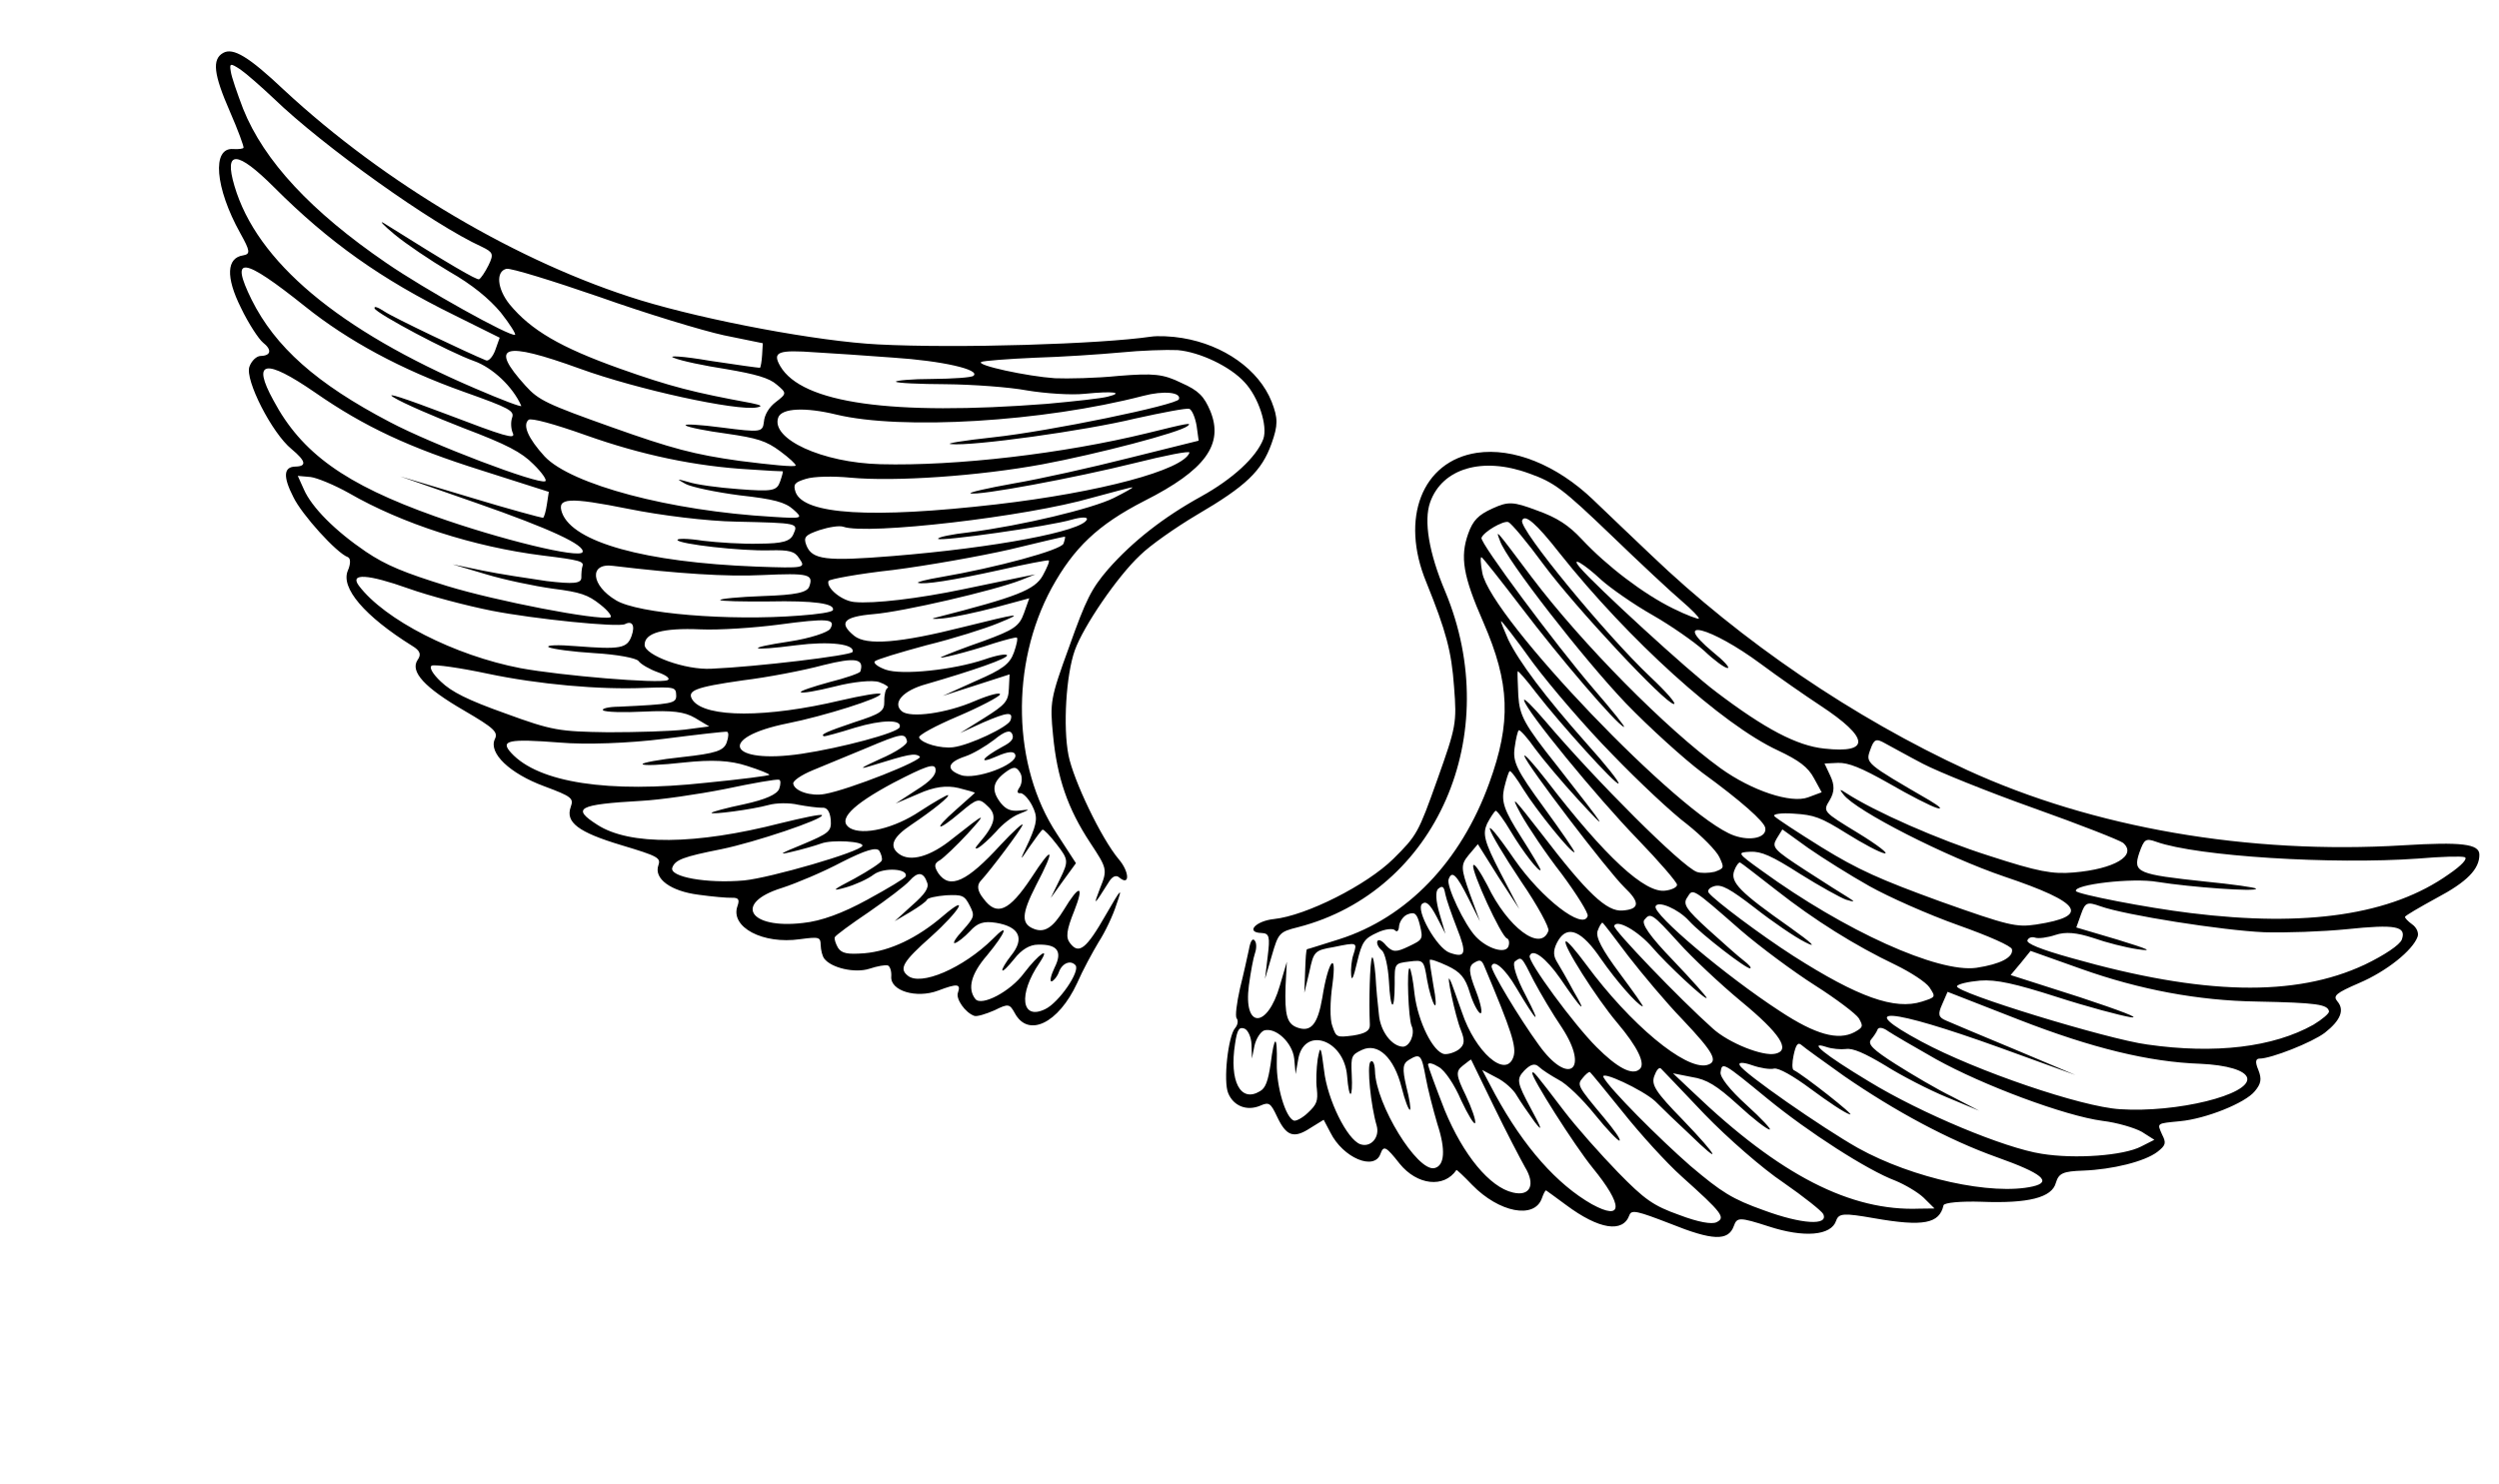
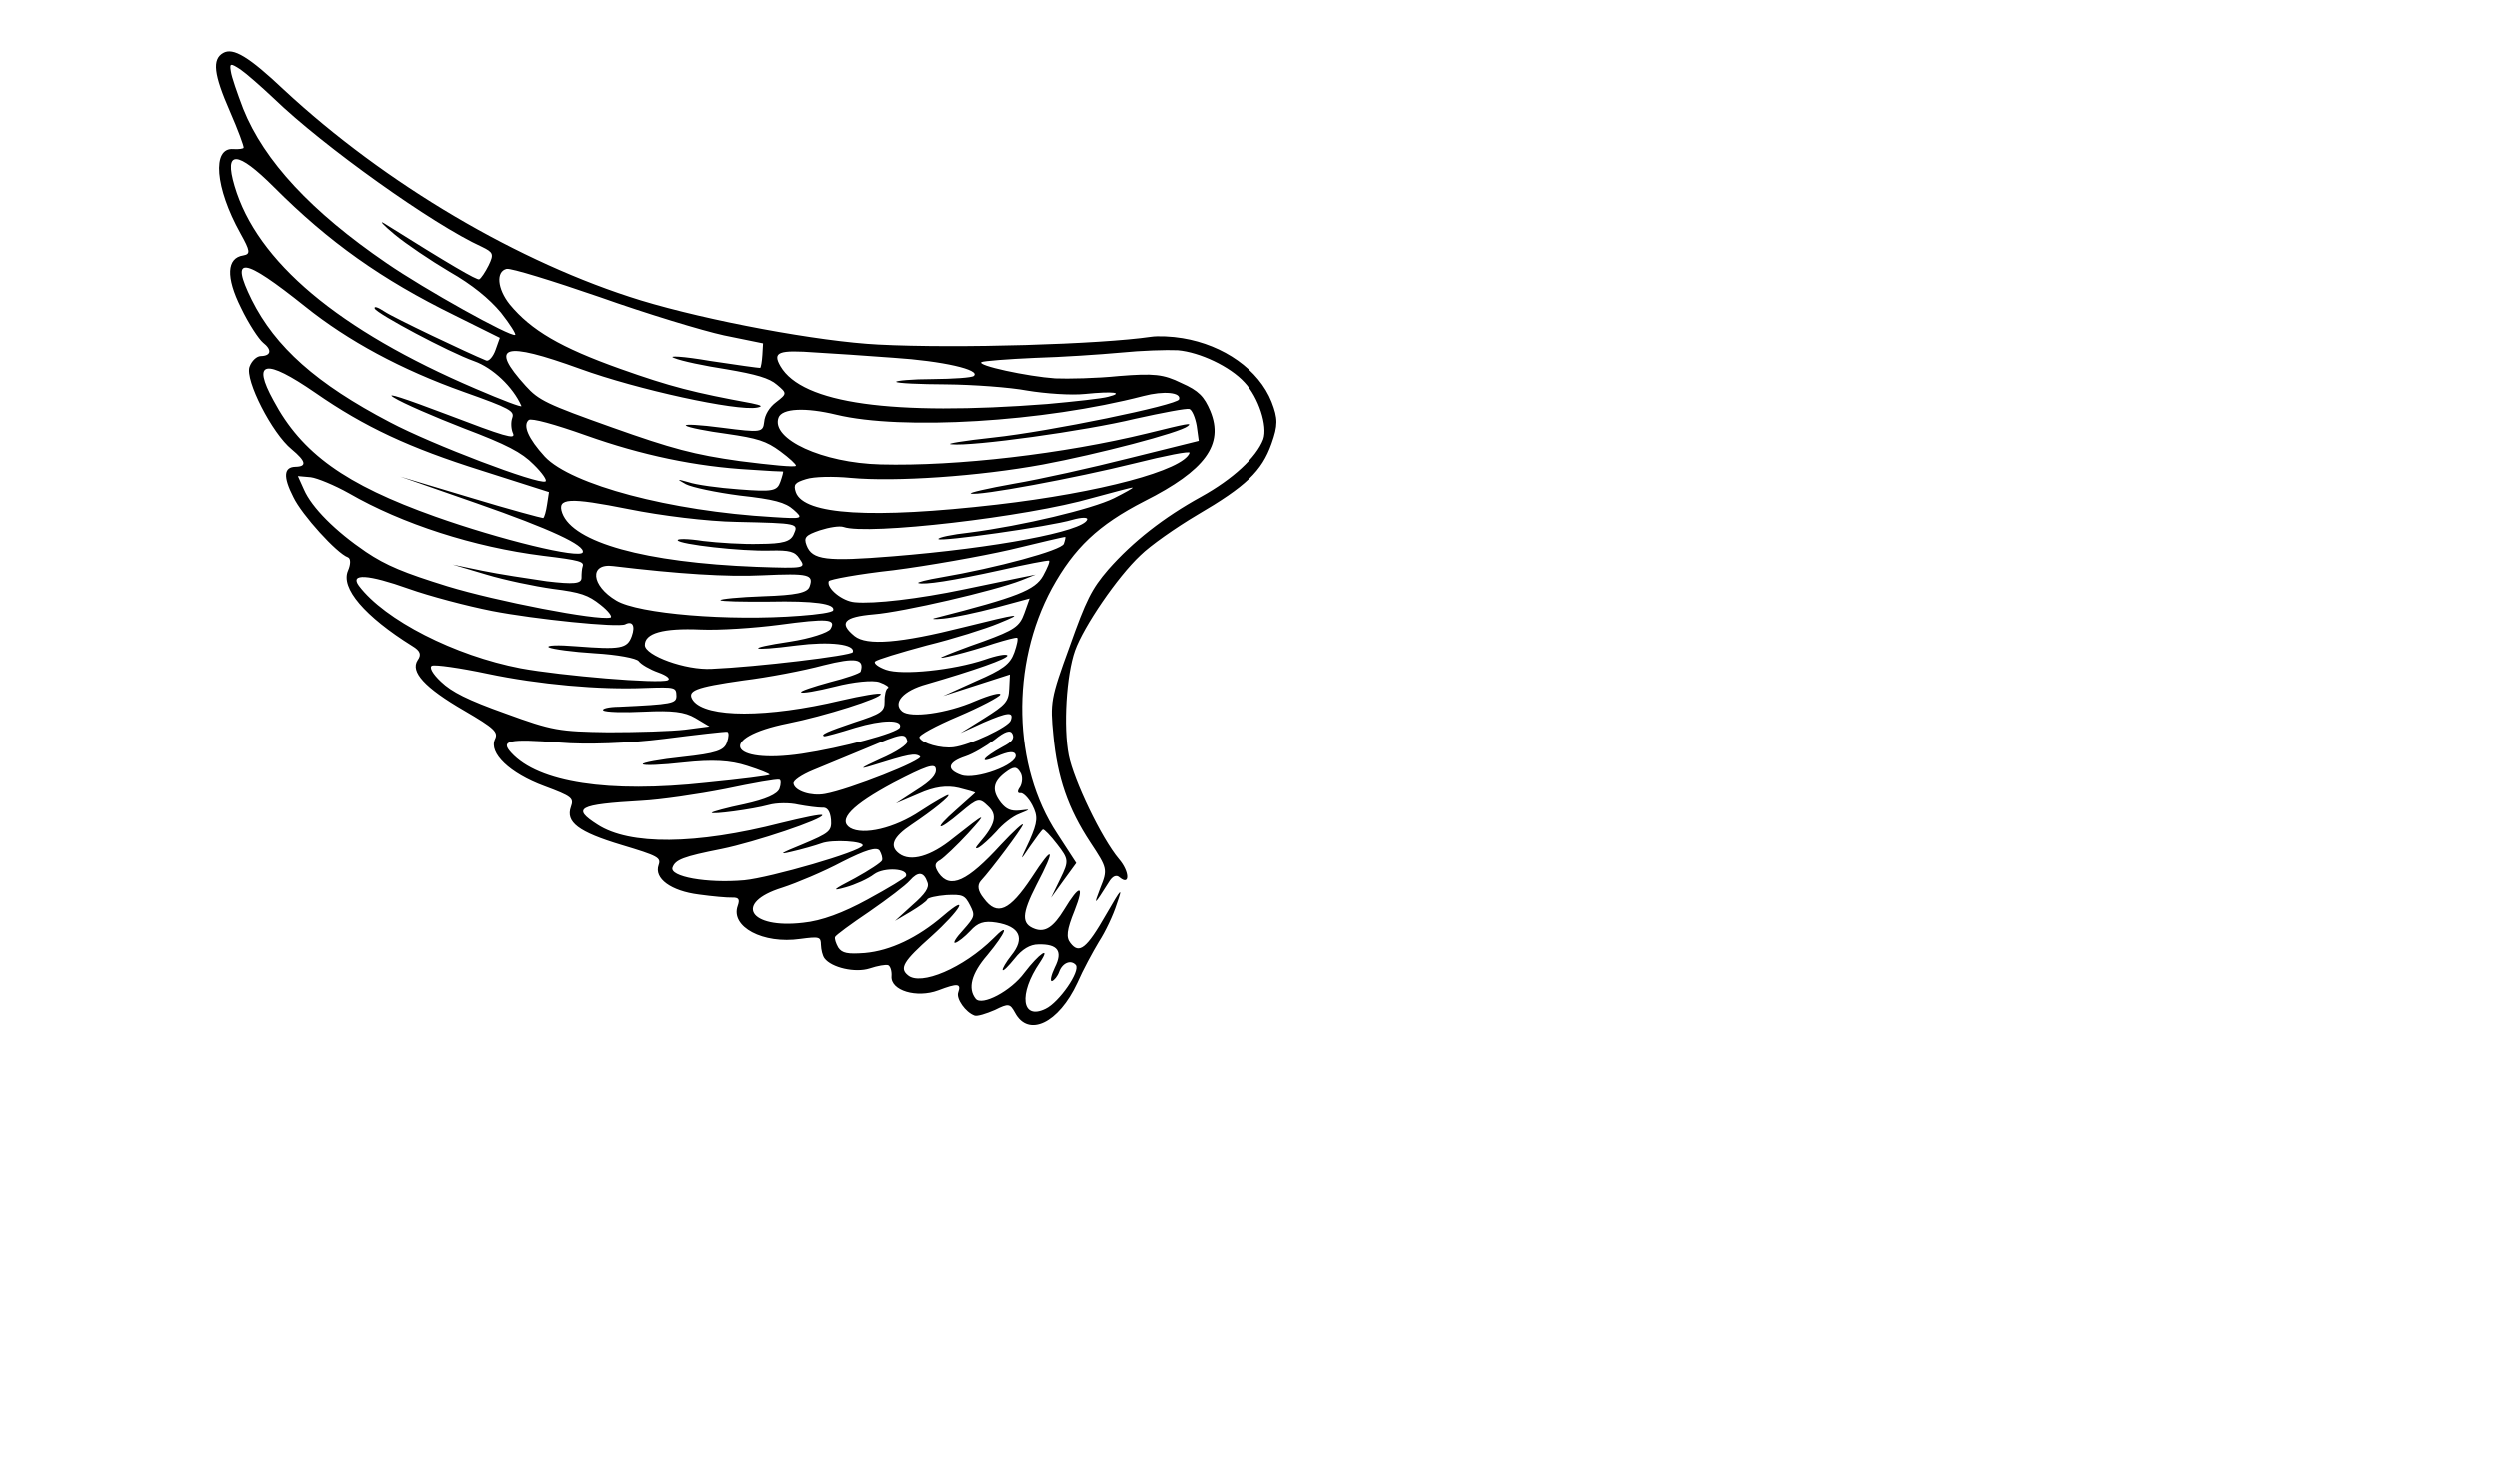
<svg xmlns="http://www.w3.org/2000/svg" width="490" height="291" viewBox="0 0 490 291" fill="none">
  <path d="M231.855 66.302C229.76 65.942 226.999 65.828 225.671 66.031C215.683 67.494 187.745 68.359 172.188 67.552C160.513 66.968 138.773 62.9 125.61 58.894C101.831 51.594 75.478 36.049 55.658 17.62C48.79 11.126 45.689 9.252 43.738 10.39C41.555 11.639 41.873 14.549 45.07 21.858C46.668 25.513 47.843 28.728 47.752 28.985C47.691 29.156 46.767 29.309 45.732 29.231C41.508 28.886 42.159 36.833 47.11 45.73C49.057 49.219 49.132 49.825 47.687 50.083C44.425 50.562 44.236 54.352 47.229 60.335C48.722 63.471 50.736 66.501 51.557 67.179C53.372 68.596 53.148 69.77 51.103 69.814C50.326 69.827 49.33 70.727 48.903 71.925C47.99 74.494 53.342 84.981 57.167 88.077C60 90.435 60.21 91.474 57.878 91.513C55.631 91.581 55.451 93.446 57.503 97.455C59.163 100.939 66.039 108.496 68.183 109.258C68.784 109.472 68.761 110.621 68.219 111.875C66.713 115.294 71.498 120.853 80.827 126.678C82.42 127.631 82.636 128.383 81.866 129.459C80.383 131.729 83.229 134.863 91 139.362C96.92 142.818 97.712 143.582 97.022 144.976C95.76 147.71 99.943 151.705 106.687 154.2C112.146 156.238 112.514 156.562 111.905 158.274C110.839 161.27 113.334 163.219 121.891 165.78C128.96 167.908 129.615 168.238 129.098 169.693C128.154 172.347 131.531 174.802 136.987 175.489C139.657 175.86 142.559 176.12 143.539 176.083C144.806 176.051 145.057 176.43 144.601 177.714C143.139 181.824 149.549 185.261 156.881 184.204C160.633 183.706 160.89 183.797 160.917 185.35C160.956 186.328 161.221 187.483 161.614 188.009C162.989 189.848 167.631 190.92 170.47 190.001C172.005 189.487 173.652 189.204 174.08 189.357C174.509 189.509 174.836 190.493 174.758 191.526C174.531 194.339 179.682 195.882 183.915 194.301C187.714 192.855 188.461 192.928 187.822 194.726C187.395 195.925 189.243 198.607 191.044 199.248C191.559 199.431 193.296 198.891 195.009 198.15C197.712 196.797 197.969 196.888 198.971 198.691C201.582 203.574 207.508 200.763 211.203 192.819C212.288 190.312 214.228 186.758 215.418 184.77C216.694 182.813 218.255 179.51 218.931 177.34C220.149 173.915 219.886 174.111 216.847 179.395C213.003 186.129 211.542 187.249 209.83 185.001C208.958 183.919 209.072 182.513 210.644 178.636C212.673 173.475 211.638 173.396 208.575 178.479C206.494 181.885 204.861 182.944 202.889 182.243C200.144 181.267 200.269 179.286 203.142 173.653C207.028 166.259 206.524 165.501 202.221 172.168C197.862 178.719 195.452 179.791 192.844 176.259C191.635 174.768 191.541 173.674 192.219 172.854C194.425 170.456 200.159 162.755 200.494 161.813C200.707 161.214 198.714 163.013 196.216 165.692C189.569 172.973 186.229 174.485 183.989 171.277C183.123 169.909 183.134 169.334 184.327 168.697C185.085 168.195 187.547 165.889 189.753 163.49C193.724 159.116 193.375 159.281 186.798 164.465C182.44 168.026 178.475 169.123 176.262 167.468C174.276 165.99 175.001 164.223 178.675 161.769C182.992 158.868 186.384 156.12 185.87 155.937C185.698 155.876 183.167 157.29 180.397 159.102C175.322 162.505 169.221 163.903 166.66 162.414C164.128 160.838 167.006 157.908 175.122 153.561C181.519 150.242 183.287 149.618 183.436 150.828C183.616 151.953 182.498 153.195 179.642 154.976L175.619 157.595L180.06 155.703C183.167 154.301 185.591 154.005 187.912 154.542C189.688 154.98 191.176 155.413 191.146 155.499C191.116 155.584 189.447 157.016 187.455 158.815C182.828 162.86 183.625 163.336 188.337 159.322C191.644 156.544 191.962 156.464 193.685 158.138C195.58 159.873 195.112 161.732 191.991 165.347C191.166 166.308 191.044 166.65 191.858 166.264C192.469 165.903 194.022 164.526 195.286 163.144C196.465 161.731 198.482 160.133 199.816 159.643C202.079 158.712 202.079 158.712 199.858 158.983C198.156 159.149 197.243 158.728 196.231 157.5C194.378 155.105 194.583 153.442 196.979 151.594C198.703 150.278 199.278 150.29 200.003 151.512C200.506 152.27 200.423 153.59 199.947 154.386C199.385 155.15 199.405 155.639 200.011 155.565C200.531 155.461 201.604 156.518 202.353 157.942C203.49 160.179 203.413 161.212 201.815 164.887C199.834 169.101 199.834 169.101 201.879 166.067C203.063 164.367 204.187 162.837 204.419 162.727C204.652 162.617 205.921 163.936 207.241 165.659C209.487 168.58 209.567 168.898 207.829 172.427L206.03 176.127L208.515 172.671L210.97 169.3L207.225 163.532C198.501 150.303 198.054 130.373 206.204 115.334C210.56 107.431 215.253 102.928 224.354 98.257C236.36 92.207 239.999 87.136 237.305 80.585C236.094 77.743 235.051 76.6 231.626 75.093C228.091 73.353 226.223 73.171 219.362 73.721C214.949 74.177 209.305 74.291 206.831 74.183C201.456 73.814 191.222 71.621 192.415 70.984C192.88 70.764 197.55 70.399 202.851 70.163C208.121 70.012 215.644 69.505 219.739 69.129C223.748 68.723 228.731 68.566 230.916 68.668C235.227 69.044 241.189 71.839 244.035 74.974C246.771 77.875 248.618 83.547 247.704 86.116C246.34 89.681 241.738 93.927 235.482 97.392C228.149 101.439 222.128 106.145 217.272 111.651C213.973 115.493 212.924 117.627 209.666 126.788C205.926 137.031 205.854 137.777 206.478 144.171C207.265 152.552 209.364 158.603 213.754 165.275C217.081 170.317 217.192 170.549 215.68 174.255C214.316 177.82 214.462 177.679 217.343 173.11C218.088 171.832 218.871 171.532 219.521 172.149C221.618 173.859 221.416 170.894 219.361 168.524C215.901 164.4 210.48 153.02 209.51 148.142C208.41 142.543 209.04 132.351 210.745 127.557C212.42 122.848 219.086 113.068 223.572 108.877C225.509 106.962 230.528 103.442 234.693 100.969C244.33 95.331 247.41 92.376 249.328 86.983C250.607 83.387 250.605 82.036 249.344 78.79C246.846 72.501 239.975 67.646 231.855 66.302ZM231.161 78.303C230.765 79.416 205.737 84.595 194.689 85.777C188.862 86.405 185.166 87.019 186.488 87.104C190.683 87.535 212.734 84.48 222.567 82.094C227.915 80.91 232.682 80.001 233.197 80.184C233.711 80.367 234.345 81.846 234.629 83.491L235.033 86.431L221.467 89.804C214.033 91.692 203.856 93.956 198.716 94.828C193.661 95.731 189.873 96.602 190.302 96.754C191.76 97.273 210.798 93.725 222.455 90.83C228.5 89.316 233.384 88.352 233.231 88.78C232.013 92.205 215.578 96.582 195.326 98.927C170.948 101.733 157.607 100.943 155.995 96.512C155.478 94.978 155.802 94.611 157.974 93.936C159.509 93.422 163.396 93.358 166.758 93.685C175.55 94.498 191.893 93.366 204.402 91.064C215.062 89.069 231.351 84.832 232.873 83.541C233.808 82.813 232.768 83.021 224.929 84.959C208.53 88.964 187.555 91.438 172.624 91.046C161.231 90.755 151.102 86.092 152.594 81.897C153.264 80.013 157.959 79.851 163.919 81.295C176.725 84.403 204.564 82.731 224.15 77.642C228.201 76.575 231.648 76.933 231.161 78.303ZM53.697 19.333C63.331 28.643 84.823 44.002 94.467 48.396C96.691 49.477 96.857 49.825 95.778 52.045C95.119 53.354 94.289 54.602 93.94 54.767C93.561 55.018 88.039 51.8 75.328 43.807C74.218 43.123 75.12 44.119 77.358 45.976C79.596 47.833 84.426 51.094 88.097 53.267C92.595 55.832 95.882 58.544 98.189 61.293C99.986 63.572 101.214 65.552 100.982 65.662C100.052 66.103 83.28 56.762 75.752 51.577C61.066 41.532 51.76 31.568 47.67 21.337C46.52 18.324 45.375 15.023 45.251 14.014C44.966 12.37 45.168 12.346 47.13 13.622C48.294 14.422 51.237 17.012 53.697 19.333ZM217.239 77.788C216.052 78.137 210.629 78.716 205.237 79.209C174.938 81.549 157.254 79.118 152.992 71.815C151.377 69.022 152.508 68.557 160.039 69.114C162.886 69.258 169.67 69.742 175.131 70.141C184.762 70.77 192.356 72.507 190.865 73.712C190.455 74.049 186.795 74.29 182.822 74.323C178.763 74.326 175.562 74.635 175.673 74.867C175.869 75.13 180.24 75.334 185.45 75.355C190.746 75.406 197.903 75.926 201.345 76.571C204.902 77.162 209.99 77.524 212.702 77.235C218.412 76.662 220.421 76.991 217.239 77.788ZM149.013 72.136C148.811 72.161 144.39 71.553 139.167 70.756C133.888 69.843 130.754 69.692 132.126 70.18C133.553 70.785 138.14 71.741 142.445 72.404C148.183 73.384 150.817 74.128 152.289 75.423C154.3 77.102 154.269 77.188 152.136 78.84C150.821 79.82 149.9 81.324 149.786 82.73C149.545 84.766 149.227 84.846 141.561 83.855C137.225 83.278 134.005 83.097 134.459 83.451C134.912 83.805 138.611 84.542 142.487 85.053C148.458 85.923 150.203 86.447 152.956 88.487C154.715 89.788 156.101 91.052 156.01 91.309C155.888 91.651 150.947 91.148 145.032 90.394C136.104 89.148 131.694 87.965 120.03 83.817C107.166 79.242 105.597 78.491 103.033 75.65C95.819 67.683 98.627 66.85 113.691 72.304C124.895 76.385 144.444 80.638 148.373 79.913C149.615 79.68 149.303 79.472 147.324 79.058C136.081 76.988 131.469 75.83 121.607 72.322C109.857 68.143 104.109 64.749 99.918 59.69C97.445 56.592 97.194 53.224 99.305 52.721C100.143 52.537 108.327 55.062 117.534 58.24C126.71 61.503 137.699 64.833 141.912 65.753L149.568 67.318L149.437 69.587C149.354 70.907 149.16 71.995 149.013 72.136ZM53.705 36.695C64.462 47.465 74.797 54.806 89.111 61.826L97.977 66.233L97.125 68.63C96.668 69.914 95.843 70.875 95.329 70.692C91.702 69.209 77.156 62.299 75.366 61.084C74.116 60.254 73.258 59.949 73.449 60.499C73.947 61.544 87.906 69.016 92.966 70.816C96.568 72.097 100.554 75.829 102.208 79.6C102.374 79.948 98.374 78.429 93.264 76.226C66.343 64.722 50.34 51.316 45.966 36.451C43.859 29.336 46.504 29.505 53.705 36.695ZM218.378 97.674C214.048 99.799 200.427 103.056 190.096 104.396C186.576 104.784 183.859 105.361 183.94 105.679C184.216 106.26 205.778 103.223 210.207 101.905C212.031 101.396 213.298 101.365 213.115 101.878C212.293 104.19 195.103 107.431 175.008 109.06C161.977 110.116 159.191 109.8 158.096 106.903C157.493 105.338 157.933 104.916 160.686 103.967C162.54 103.372 164.59 103.04 165.362 103.315C169.993 104.962 201.323 101.349 214.148 97.617C218.315 96.495 221.845 95.532 222.017 95.593C222.304 95.599 220.617 96.542 218.378 97.674ZM208.533 106.614C208.076 107.898 195.257 111.344 184.456 113.192C181.683 113.653 179.658 114.186 180.001 114.308C181.116 114.705 186.63 113.869 196.17 111.765C201.114 110.63 205.361 109.826 205.619 109.917C205.876 110.009 205.303 111.348 204.467 112.883C202.887 115.697 199.406 117.063 183.466 121.134C182.31 121.398 183.057 121.471 184.96 121.28C186.864 121.089 191.46 120.12 195.192 119.132L201.819 117.342L200.783 120.253C199.87 122.821 198.849 123.519 192.847 125.725C188.993 127.054 185.396 128.475 184.699 128.806C183.188 129.522 189.754 127.903 194.911 126.169C197.083 125.495 199.109 124.962 199.366 125.053C199.623 125.145 199.338 126.49 198.82 127.945C197.998 130.257 196.568 131.291 191.313 133.569L184.866 136.484L191.413 134.376L197.959 132.268L197.817 135.111C197.712 137.581 197.095 138.23 192.986 140.819L188.265 143.769L192.767 141.705C197.557 139.648 198.768 139.5 198.129 141.298C197.672 142.582 190.119 146.164 186.887 146.558C184.463 146.853 180.77 145.829 180.217 144.668C179.996 144.203 183.457 142.348 187.782 140.511C192.223 138.619 195.916 136.653 196.069 136.225C196.251 135.712 194.024 136.27 191.18 137.476C185.577 139.92 178.477 140.867 176.834 139.511C174.909 137.861 177.028 135.433 181.63 134.176C190.893 131.491 197.733 129.102 197.456 128.521C197.29 128.173 195.326 128.535 193.007 129.35C186.865 131.409 176.827 132.468 173.654 131.339C172.196 130.821 171.203 130.082 171.527 129.715C171.85 129.348 176.396 127.975 181.634 126.558C186.927 125.258 193.241 123.261 195.737 122.219C201.046 120.057 199.92 120.235 188.9 122.97C176.374 126.135 169.917 126.635 167.507 124.717C164.362 122.152 165.364 120.965 171.246 120.453C177.012 119.996 195.027 115.794 200.19 113.773L203.004 112.652L199.883 113.278C198.206 113.646 193.206 114.665 188.929 115.555C180.056 117.414 171.285 118.441 167.55 118.078C165.107 117.884 161.962 115.318 162.449 113.949C162.571 113.606 168.262 112.544 175.099 111.793C181.88 110.926 192.192 109.096 197.975 107.777C203.788 106.373 208.646 105.208 208.818 105.269C208.904 105.299 208.776 105.929 208.533 106.614ZM59.784 60.075C68.202 66.83 78.656 72.477 90.92 76.839C100.011 80.072 100.894 80.579 100.406 81.949C100.102 82.805 100.19 84.187 100.577 84.999C101.1 86.246 98.84 85.539 87.611 81.256C79.353 78.126 75.291 76.778 77.197 77.938C78.932 79.037 85.126 81.722 90.983 83.998C99.326 87.159 102.262 88.685 104.605 91.061C106.328 92.735 107.335 94.25 106.9 94.385C105.506 95.046 84.732 87.176 76.441 82.78C62.023 75.241 53.959 68.033 49.332 58.769C45.012 49.999 47.596 50.339 59.784 60.075ZM152.955 94.466C152.315 96.264 151.477 96.448 144.895 95.939C140.842 95.655 136.335 95.017 134.963 94.529C132.586 93.876 132.586 93.876 134.437 94.92C135.663 95.549 140.335 96.536 145.044 97.15C151.737 97.89 153.942 98.482 155.554 99.923C157.535 101.689 157.419 101.744 151.468 101.363C131.398 100.205 111.983 95.035 106.793 89.525C103.524 85.951 102.423 83.341 103.652 82.332C104.177 81.94 108.587 83.123 114.934 85.38C125.74 89.223 136.432 91.483 147.043 92.074C150.435 92.316 153.281 92.46 153.483 92.436C153.569 92.466 153.35 93.353 152.955 94.466ZM155.576 104.753C154.972 106.178 153.467 106.607 148.919 106.629C145.693 106.735 140.69 106.403 137.819 106.057C134.892 105.594 132.676 105.578 132.841 105.926C133.143 106.708 145.205 108.105 150.966 107.936C154.767 107.841 155.827 108.121 156.692 109.49C158.037 111.415 157.921 111.47 148.284 111.129C126.367 110.278 112.31 106.339 110.205 100.576C109.141 97.593 111.504 97.469 123.231 99.808C129.539 101.086 138.699 102.223 144.368 102.31C156.539 102.588 156.539 102.588 155.576 104.753ZM61.787 76.99C71.472 83.713 80.258 87.803 94.42 92.261L107.608 96.469L107.245 98.848C107.046 100.223 106.705 101.452 106.473 101.563C106.271 101.587 99.828 99.874 92.245 97.563L78.451 93.429L93.489 98.681C108.014 103.75 114.717 106.906 114.23 108.275C113.742 109.645 97.929 105.757 85.322 101.273C67.655 94.99 59.109 88.864 53.611 78.518C49.33 70.727 51.931 70.205 61.787 76.99ZM158.686 115.021C158.26 116.22 156.063 116.692 149.611 116.905C144.916 117.068 141.109 117.45 141.22 117.682C141.33 117.914 145.646 118.003 150.684 117.962C159.64 117.772 163.774 118.374 163.317 119.658C163.165 120.086 160.221 120.486 156.848 120.733C142.837 121.826 125.106 120.341 120.81 117.753C115.858 114.834 115.427 110.341 120.222 110.985C132.915 112.51 142.546 113.139 149.432 112.791C158.565 112.374 159.539 112.624 158.686 115.021ZM162.785 123.327C162.339 124.036 158.834 125.2 154.85 125.809C145.872 127.148 146.809 127.771 156.131 126.554C162.71 125.711 167.706 126.331 167.158 127.872C166.915 128.557 148.247 130.79 139.518 131.158C134.389 131.455 126.444 128.533 126.397 126.491C126.356 124.161 129.917 123.113 137.337 123.438C141.047 123.6 147.878 123.136 152.64 122.515C162.279 121.218 163.975 121.339 162.785 123.327ZM168.696 131.698C168.574 132.04 165.821 132.99 162.639 133.787C159.427 134.67 156.906 135.509 157.017 135.742C157.097 136.059 160.188 135.519 163.688 134.642C167.304 133.71 171.111 133.328 172.397 133.786C173.684 134.243 174.45 134.805 174.016 134.94C173.667 135.105 173.357 136.249 173.39 137.514C173.437 139.556 172.709 139.972 167.466 141.676C162.192 143.465 160.712 144.096 161.569 144.401C161.741 144.462 164.519 143.714 167.676 142.715C172.974 141.128 176.947 141.094 176.399 142.635C176.003 143.748 164.806 146.709 157.156 147.846C142.78 149.966 140.407 144.686 154.451 141.869C161.415 140.488 172.942 136.873 172.64 136.09C172.444 135.828 168.95 136.417 164.844 137.368C150.384 140.809 138.41 140.793 135.857 137.378C134.513 135.453 136.195 134.798 145.663 133.439C150.51 132.849 157.56 131.498 161.409 130.456C167.772 128.862 169.493 129.184 168.696 131.698ZM114.204 111.063C114.052 111.491 113.974 112.525 113.988 113.301C113.966 114.45 112.466 114.592 107.182 113.966C103.508 113.431 97.825 112.568 94.585 111.898L88.737 110.685L95.291 112.631C98.954 113.74 104.802 114.953 108.39 115.457C113.846 116.144 115.304 116.662 117.714 118.58C119.302 119.82 120.142 120.987 119.622 121.091C116.991 121.699 97.29 117.875 87.704 114.947C79.177 112.301 75.722 110.879 71.744 108.21C65.749 104.149 61.119 99.513 59.576 95.974L58.389 93.334L60.918 93.558C62.21 93.728 65.58 95.12 68.399 96.701C78.817 102.721 92.948 107.265 106.358 108.948C113.767 109.847 114.539 110.122 114.204 111.063ZM196.59 146.441C192.517 148.657 191.656 149.99 195.314 148.398C197.724 147.326 198.905 147.264 199.091 148.101C199.486 149.978 191.252 153.029 188.421 152.022C185.42 150.955 185.735 149.524 189.241 148.36C190.777 147.845 193.223 146.4 194.947 145.085C196.994 143.402 198.065 143.108 198.452 143.92C198.895 144.849 198.363 145.528 196.59 146.441ZM123.841 124.714C122.958 127.196 121.63 127.399 112.978 126.733C109.415 126.43 106.966 126.524 107.592 126.939C108.333 127.299 112.295 127.84 116.55 128.1C121.093 128.365 124.706 129.072 125.184 129.628C125.633 130.269 127.398 131.283 129.027 131.862C130.742 132.473 131.478 133.12 130.897 133.396C129.184 134.137 109.959 132.507 102.071 131.052C89.137 128.573 75.399 121.565 70.349 114.851C68.526 112.37 72.12 112.587 80.096 115.424C84.212 116.888 91.543 118.82 96.418 119.783C104.82 121.421 121.138 123.077 122.533 122.416C123.958 121.669 124.572 122.659 123.841 124.714ZM177.843 145.367C178.003 146.002 175.613 147.563 172.536 148.88C168.731 150.613 168.205 151.005 170.812 150.196C178.197 147.904 179.353 147.64 180.346 148.379C181.168 149.057 166.431 154.906 161.695 155.729C159.008 156.22 155.804 155.177 155.545 153.735C155.354 153.185 157.133 151.985 159.396 151.054C161.66 150.123 166.419 148.151 169.93 146.699C176.75 143.821 177.472 143.692 177.843 145.367ZM132.592 136.506C132.565 137.943 131.726 138.127 121.412 138.605C119.282 138.619 117.893 138.993 118.26 139.317C118.714 139.671 122.253 139.772 126.287 139.568C131.79 139.307 134.202 139.586 136.28 140.807L139.068 142.474L134.307 143.095C131.681 143.415 124.941 143.622 119.242 143.62C109.63 143.481 108.253 143.28 99.106 139.931C91.645 137.277 88.538 135.69 86.447 133.692C84.779 132.135 84.085 130.827 84.666 130.551C85.247 130.276 90.213 130.981 95.603 132.126C105.579 134.228 117.561 135.307 126.492 134.915C132.454 134.721 132.54 134.752 132.592 136.506ZM142.49 145.62C141.911 147.247 140.376 147.761 133.741 148.488C129.328 148.944 125.803 149.619 126 149.881C126.08 150.199 129.71 150.044 134.037 149.557C139.662 148.954 143.17 149.141 146.459 150.214C148.891 150.983 150.919 151.8 150.858 151.972C150.797 152.143 145.228 152.862 138.422 153.528C119.325 155.609 105.578 153.516 100.223 147.657C97.996 145.226 99.673 144.858 109.732 145.639C114.79 146.087 123.403 145.775 130.184 144.908C136.561 144.09 142.1 143.456 142.56 143.523C142.903 143.645 142.886 144.507 142.49 145.62ZM152.792 154.685C152.396 155.798 150.102 156.814 145.91 157.734C142.471 158.44 139.577 159.243 139.516 159.414C139.364 159.842 147.473 158.772 150.685 157.89C152.191 157.461 154.811 157.428 156.501 157.836C158.222 158.159 160.347 158.432 161.124 158.42C162.134 158.297 162.723 159.085 162.892 160.784C163.049 163.058 162.639 163.395 157.299 165.643C153.005 167.394 152.394 167.756 155.141 167.093C157.136 166.645 159.828 165.867 161.045 165.432C163.162 164.642 169.401 165.028 169.096 165.884C168.67 167.083 151.012 172.183 145.907 172.682C138.526 173.336 131.183 171.978 131.823 170.18C132.371 168.639 133.937 168.039 141.421 166.554C147.981 165.222 161.483 160.669 161.182 159.887C160.986 159.624 157.43 160.385 153.092 161.446C136.4 165.732 123.416 165.84 117.133 161.773C112.015 158.506 113.238 157.784 125.86 157.065C129.404 156.879 136.736 155.822 142.14 154.754C147.574 153.6 152.31 152.777 152.739 152.93C153.113 152.966 153.096 153.828 152.792 154.685ZM172.897 168.779C172.745 169.207 170.354 170.768 167.59 172.292C163.083 174.644 162.906 174.87 165.8 174.067C167.623 173.558 170.149 172.431 171.347 171.507C173.304 170.081 178.134 170.353 177.586 171.894C177.464 172.236 174.144 174.238 170.071 176.454C165.27 179.086 161.037 180.667 157.432 181.024C146.844 182.273 143.749 177.122 153.305 174.156C156.144 173.237 161.484 170.989 165.062 169.079C169.655 166.758 171.827 166.084 172.416 166.872C172.779 167.483 173.05 168.351 172.897 168.779ZM181.794 173.101C182.206 174.115 181.376 175.363 178.858 177.554L175.429 180.674L178.487 178.868C180.205 177.84 181.636 176.806 181.758 176.463C181.879 176.121 183.556 175.753 185.545 175.592C188.686 175.455 189.114 175.608 190.14 177.612C191.167 179.617 191.075 179.874 188.809 182.443C187.398 183.966 186.714 185.074 187.234 184.969C187.754 184.865 189.099 183.8 190.187 182.644C191.628 181.035 192.846 180.6 195.314 180.995C199.876 181.75 200.982 184.072 198.24 187.437C197.177 188.795 196.432 190.073 196.543 190.305C196.623 190.623 197.68 189.552 198.89 188.054C200.307 186.243 201.909 185.27 203.549 185.275C207.351 185.18 208.388 186.61 206.772 189.796C206.022 191.362 205.797 192.536 206.201 192.487C206.636 192.352 207.314 191.532 207.618 190.676C208.258 188.878 209.94 188.223 210.897 189.334C211.823 190.532 207.617 196.655 204.944 197.922C200.265 200.213 199.588 195.053 203.825 188.845C206.108 185.413 203.687 187.06 200.793 190.852C198.161 194.449 192.461 197.437 191.252 195.946C189.651 193.93 190.398 191.013 193.52 187.398C197.233 182.932 198.025 180.706 194.677 184.144C188.866 189.889 180.418 193.539 177.929 191.304C176.285 189.948 177.06 188.584 182.567 183.695C188.251 178.58 190.277 175.057 184.861 179.689C179.856 183.984 174.51 186.52 169.521 186.964C166.149 187.211 165.059 187.016 164.304 185.879C163.831 185.036 163.56 184.168 163.681 183.826C163.803 183.483 166.811 181.274 170.369 178.875C173.958 176.39 177.522 173.703 178.347 172.743C179.966 170.907 181.086 171.017 181.794 173.101Z" fill="black" />
-   <path d="M289.564 88.814C278.847 90.452 274.48 101.646 279.668 114.196C283.569 123.854 284.605 127.726 285.11 134.717C285.671 141.826 285.511 142.547 281.824 152.913C278.106 163.366 277.836 163.853 273.214 168.437C268.003 173.59 256.123 179.583 249.804 180.254C246.197 180.626 244.131 182.907 247.382 182.993C248.906 183.049 249.034 183.776 248.576 187.505L248.044 191.987L249.384 187.403C250.664 182.993 250.841 182.764 254.547 181.844C281.649 174.843 295.091 144.106 283.371 115.999C280.172 108.439 279.133 102.133 280.423 98.505C282.789 91.854 290.672 89.5 299.809 92.847C304.778 94.614 306.448 95.889 315.805 104.861C321.554 110.409 327.785 116.226 329.792 117.912C331.712 119.569 333.204 121.072 333.112 121.332C333.051 121.504 330.737 120.681 328.033 119.33C322.281 116.506 315.063 111.02 310.171 105.777C307.584 103.008 305.315 101.519 301.373 100.118C296.692 98.355 295.743 98.31 292.63 99.733C289.867 100.988 288.807 102.071 287.885 104.662C286.257 109.241 286.864 112.96 290.863 122.07C296.065 134.04 296.355 141.636 291.999 153.613C286.414 169.045 275.863 179.986 262.583 184.216C259.22 185.258 256.378 186.193 256.293 186.163C256.091 186.188 255.99 188.099 255.908 190.502L255.755 194.729L256.74 190.603C257.578 186.62 257.756 186.391 261.455 185.76C266.14 184.799 266.14 184.799 265.396 187.162C264.997 188.285 264.841 190.079 264.932 191.181C265.016 192.574 265.378 191.827 266.11 188.681C267.065 184.642 267.567 184.042 270.098 182.898C271.611 182.172 273.197 182.055 273.533 182.466C273.955 182.908 274.28 182.537 274.33 181.582C274.466 180.657 275.239 179.57 276.109 179.295C277.444 178.797 277.866 179.239 278.42 181.48C279.078 184.244 278.962 184.3 276.168 185.641C273.724 186.815 273.062 186.775 271.797 185.449C271.069 184.509 270.243 184.118 270.059 184.636C269.905 185.068 270.29 185.886 270.969 186.42C271.562 186.922 272.165 189.57 272.333 192.354C272.631 198.299 273.458 198.69 273.471 192.953C273.445 188.955 273.445 188.955 276.275 188.599C279.104 188.242 279.189 188.273 279.821 192.195C280.204 194.375 280.875 196.56 281.266 197.088C281.657 197.617 281.58 195.935 281.063 193.318C280.631 190.732 280.279 188.466 280.34 188.293C280.433 188.034 281.975 188.582 283.798 189.426C286.362 190.629 287.316 191.747 288.2 194.689C288.816 196.757 289.812 198.571 290.24 198.723C290.754 198.906 290.396 196.929 289.389 194.333C287.973 190.716 287.913 189.527 289.022 188.851C290.131 188.175 290.505 188.21 291.023 189.465C296.408 202.279 297.432 205.368 296.726 207.355C295.22 211.588 289.263 206.355 286.646 198.515C285.615 195.716 284.7 192.86 284.34 192.246C283.381 190.056 285.359 199.42 286.452 202.047C287.27 204.089 287.165 204.927 286.08 205.807C285.289 206.401 283.985 206.813 283.238 206.742C281.028 206.443 278.054 200.422 277.369 195.021C277.084 192.292 276.646 189.996 276.389 189.904C275.789 189.691 276.138 199.838 276.797 201.24C277.512 202.759 276.419 205.29 275.066 205.295C272.88 205.199 270.643 202.262 270.371 198.955C270.153 197.126 269.827 193.701 269.707 191.323C269.502 188.915 269.192 187.345 269.008 187.863C268.615 188.696 268.385 196.399 268.599 200.952C268.659 202.141 267.783 202.705 265.327 203.097C262.094 203.504 262.008 203.473 261.251 201.258C260.733 200.003 260.786 196.324 261.262 193.087C262.195 186.121 260.417 188.408 259.275 195.689C258.38 200.918 257.05 202.488 254.393 201.543C252.337 200.812 251.886 199.095 252.071 193.419L252.322 188.643L250.951 193.313C248.515 201.788 243.764 201.85 244.877 193.293C245.223 190.692 245.747 187.861 246.085 186.911C246.392 186.047 246.418 184.889 245.996 184.447C245.605 183.918 245.157 184.635 244.892 186.195C244.602 187.552 243.833 191.073 243.137 193.842C242.497 196.728 242.151 199.33 242.487 199.741C242.823 200.153 242.718 200.991 242.215 201.591C240.799 203.131 239.82 212.124 240.834 214.431C241.871 216.941 244.497 217.972 247.112 216.859C248.828 216.107 249.14 216.315 250.404 219.003C252.218 222.859 253.674 223.377 256.946 221.232L259.545 219.626L260.87 222.141C263.35 227.11 269.481 229.68 270.68 226.311C271.294 224.584 271.778 224.853 274.437 228.231C277.854 232.463 283.137 233.077 285.579 229.469C285.609 229.383 286.992 230.653 288.679 232.421C293.914 237.786 300.849 239.182 302.324 235.036C302.662 234.086 302.993 233.425 303.165 233.486C303.25 233.516 305.006 234.822 307.074 236.336C313.558 241.172 318.235 241.862 319.494 238.321C319.894 237.198 321.124 237.538 327.489 239.996C335.763 243.328 338.897 243.47 339.973 240.446C340.587 238.719 341.077 238.698 346.793 240.537C353.709 242.802 359.073 242.374 360.032 239.407C360.555 237.938 361.534 237.898 367.442 238.928C377.163 240.634 380.286 239.993 381.087 236.386C381.271 235.867 384.559 235.577 388.472 235.704C397.704 236.068 402.365 234.904 403.122 231.962C403.682 230.117 404.496 229.726 408.501 229.593C414.177 229.374 420.516 227.833 423.035 225.907C424.647 224.631 424.801 224.2 423.946 222.533C422.932 220.226 422.785 220.369 427.488 219.901C432.479 219.437 440.234 216.357 442.129 214.014C443.312 212.586 443.534 211.692 442.826 209.883C442.142 208.278 442.272 207.643 443.049 207.627C445.266 207.637 453.34 204.475 455.859 202.549C458.935 200.14 459.758 198.098 458.328 196.421C457.374 195.304 458.048 194.765 462.612 192.788C467.96 190.505 473.09 186.394 474.043 183.716C474.319 182.939 473.825 181.887 472.974 181.293C472.124 180.698 471.506 179.992 471.568 179.819C471.66 179.56 474.46 177.929 477.695 176.16C483.755 172.963 486.201 170.427 486.149 167.587C486.109 165.529 482.693 165.093 471.249 165.79C440.865 167.634 410.41 162.35 385.762 151.053C363.536 140.813 341.531 125.883 323.747 108.854C320.506 105.755 315.375 100.913 312.36 97.992C305.23 91.174 296.699 87.751 289.564 88.814ZM305.82 108.511C319.287 125.465 337.684 142.128 348.625 147.187C352.756 149.142 354.511 150.448 355.672 152.612L357.193 155.391L354.522 156.388C351.184 157.633 343.497 155.094 337.349 150.669C326.754 143.008 310.145 126.203 300.304 113.166C293.036 103.478 293.232 103.742 294.129 106.104C295.342 109.747 310.368 129.104 318.806 137.944C323.393 142.689 330.108 148.775 333.76 151.533C341.351 157.055 345.895 161.104 346.126 162.354C346.516 164.244 343.331 165.058 339.989 163.869C329.622 160.182 292.322 121.226 290.649 112.36C290.315 110.586 290.231 109.194 290.488 109.286C290.745 109.377 294.272 113.843 298.355 119.187C305.849 129.054 316.958 142.055 318.415 142.573C318.843 142.725 316.098 139.316 312.338 134.962C304.904 126.285 290.148 106.44 290.486 105.49C290.916 104.281 294.795 102.06 295.737 102.395C296.337 102.608 299.449 106.342 302.634 110.686C308.893 119.14 326.576 138.08 328.217 138.08C328.793 138.09 326.744 135.707 323.558 132.725C314.819 124.459 297.836 103.822 298.45 102.095C298.942 100.713 301.174 102.577 305.82 108.511ZM480.132 171.48C468.899 179.454 452.205 181.885 429.554 179.084C420.854 178.033 407.412 175.393 407.052 174.778C406.447 173.493 418.137 172.104 423.041 172.972C429.523 174.013 442.601 174.966 442.357 174.295C442.247 174.062 437.741 173.432 432.427 172.905C419.13 171.484 418.187 171.149 419.454 167.318C420.437 164.553 420.7 164.355 422.842 165.117C430.811 167.951 457.345 169.603 474.184 168.392C478.569 168.005 482.659 167.902 483.259 168.116C483.944 168.36 482.675 169.757 480.132 171.48ZM313.994 113.753C315.829 115.379 320.307 118.529 324.002 120.622C327.612 122.684 332.176 125.864 334.151 127.637C336.096 129.496 338.163 131.01 338.739 131.02C339.314 131.03 337.994 129.588 335.816 127.84C327.48 120.885 335.437 122.937 345.291 130.237C348.803 132.848 353.99 136.445 356.884 138.35C366.587 144.72 366.834 147.824 357.73 146.825C352.331 146.267 346.071 142.97 336.419 135.644C331.011 131.58 312.817 114.892 309.76 111.274C307.797 108.922 310.667 110.624 313.994 113.753ZM377.038 149.799C379.969 151.328 389.669 155.265 398.751 158.495C407.748 161.695 415.624 164.788 416.303 165.321C419.098 167.775 414.576 170.448 406.615 171.12C402.433 171.482 399.623 170.969 390.02 167.845C380.044 164.686 367.616 159.196 361.969 155.533C360.721 154.7 360.604 154.756 361.472 155.843C363.905 159.044 381.638 168.075 393.009 171.925C408.267 177.06 409.935 179.697 399.218 181.334C395.348 181.904 393.83 181.559 380.464 176.805C368.585 172.483 364.338 170.583 357.21 166.199C352.469 163.248 348.241 160.479 347.905 160.068C347.569 159.656 349.302 159.397 351.745 159.584C355.712 159.828 356.997 160.285 362.051 163.444C365.287 165.471 368.616 167.239 369.534 167.371C370.452 167.503 368.103 165.694 364.298 163.368C357.397 159.162 357.397 159.162 358.771 156.926C359.728 155.32 359.73 153.958 358.905 152.205L357.751 149.751L360.403 149.624C362.448 149.573 364.902 150.543 370.445 153.682C374.367 155.953 378.607 158.142 379.838 158.482C380.982 158.792 380.334 158.172 378.346 156.979C365.785 149.689 365.785 149.689 366.706 147.098C367.474 144.938 367.824 144.77 369.671 145.817C370.809 146.416 374.107 148.27 377.038 149.799ZM470.95 184.27C470.581 185.307 467.542 187.34 463.7 189.185C450.026 195.609 431.927 195.206 406.239 187.918C400.002 186.187 397.322 185.039 397.537 184.434C397.721 183.916 398.389 183.667 399.074 183.91C399.674 184.124 401.493 183.895 403.03 183.371C405.003 182.71 407.158 182.893 410.444 183.965C412.929 184.848 416.822 185.844 419.118 186.174C422.331 186.635 421.42 186.214 415.244 184.309L407.122 181.907L408.044 179.316C408.873 176.983 409.223 176.816 411.879 177.76C416.763 179.497 435.868 182.497 443.95 182.842C448.15 182.973 455.381 182.723 460.084 182.255C469.809 181.237 471.872 181.679 470.95 184.27ZM316.192 148.01C321.34 153.344 327.853 159.456 330.826 161.681C333.683 163.962 336.526 166.822 337.131 168.107C338.12 170.211 338.089 170.297 336.203 170.989C335.045 171.258 333.49 171.289 332.719 171.014C329.806 169.978 312.995 153.198 302.926 141.345C300.541 138.551 298.682 136.722 298.841 137.362C299.254 139.456 313.126 156.359 321.032 164.523C325.337 168.973 328.816 173.032 328.834 173.525C328.851 174.018 327.804 174.521 326.591 174.674C322.605 175.299 314.819 168.151 303.211 153.027C300.692 149.796 298.754 147.647 298.912 148.287C299.223 149.857 315.22 170.824 318.516 174.04C321.617 176.992 321.529 178.323 318.155 178.582C315.069 178.847 311.234 175.245 302.34 163.616C296.716 156.361 296.013 155.624 298.17 159.603C299.581 162.148 303.174 167.513 306.225 171.42C309.159 175.383 311.493 179.132 311.308 179.65C310.466 182.562 302.288 176.248 296.989 168.622C289.795 158.181 290.838 161.763 298.33 172.991C301.508 177.625 303.83 181.953 303.615 182.558C302.109 186.791 295.625 181.955 291.637 173.627C290.257 170.996 289.059 169.207 288.875 169.725C288.475 170.848 294.349 183.642 295.463 184.038C295.892 184.19 296.019 184.917 295.773 185.608C295.22 187.163 291.646 186.086 289.396 183.729C287.146 181.372 283.573 173.776 284.034 172.48C284.679 170.666 285.554 171.464 287.924 176.199L290.183 180.7L288.176 175.218C286.443 170.32 286.401 169.624 287.94 167.739L289.774 165.569L293.776 171.955L297.895 178.286L294.169 171.122C291.024 165.04 290.683 163.557 291.591 161.544C292.223 160.31 293.027 159.136 293.26 159.024C293.493 158.912 294.862 160.761 296.249 163.104C298.607 167.056 301.853 171.227 302.068 170.623C302.13 170.45 300.382 167.493 298.213 164.094C294.931 158.937 294.364 157.276 294.912 154.649C295.325 152.947 295.792 151.361 296.025 151.25C296.258 151.138 297.431 152.723 298.708 154.831C301.293 158.962 308.128 167.426 308.71 167.146C308.857 167.004 306.18 163.133 302.745 158.408C297.354 151.041 296.584 149.405 296.992 146.631C297.233 144.867 297.584 143.338 297.817 143.226C298.05 143.114 299.511 144.705 301.045 146.904C302.61 149.018 306.339 153.458 309.402 156.786C315.81 163.736 315.309 162.974 305.29 150.166C298.822 142.027 297.967 140.36 297.709 136.473C297.62 134.009 297.494 131.921 297.586 131.662C297.648 131.489 299.305 133.343 301.206 135.868C306.102 142.183 316.778 153.96 317.36 153.68C317.624 153.482 314.824 149.956 311.088 145.805C302.889 136.564 297.858 129.812 295.739 125.458C294.945 123.619 294.262 122.013 294.323 121.84C294.385 121.668 297.239 125.31 300.589 130.005C304.055 134.643 311.012 142.762 316.192 148.01ZM456.672 198.362C456.721 198.769 455.341 199.933 453.62 200.975C445.777 205.386 434.374 206.78 421.059 204.867C413.309 203.862 383.288 194.644 383.718 193.435C383.872 193.003 385.869 192.545 388.263 192.326C391.435 192.092 395.101 192.91 403.248 195.515C409.221 197.445 415.746 199.182 417.754 199.506C419.964 199.806 415.796 198.226 407.852 195.596L394.246 191.243L396.258 188.845L398.153 186.502L408.092 190.037C419.573 194.12 431.069 196.263 442.494 196.434C454.378 196.671 456.386 196.996 456.672 198.362ZM366.568 173.809C370.35 175.932 378.103 179.371 383.844 181.413C390.184 183.668 394.345 185.537 394.504 186.177C394.814 187.747 392.308 189.094 387.513 189.821C380.005 190.849 361.708 182.59 345.448 170.774C340.604 167.299 340.549 167.182 343.2 167.055C345.361 166.948 347.442 167.882 352.948 171.398C356.894 173.871 360.933 176.086 361.961 176.452C363.705 176.975 363.822 176.919 362.402 176.025C361.521 175.517 357.746 173.104 354.057 170.722C347.786 166.642 347.365 166.2 348.352 164.508L349.488 162.674L354.559 166.326C357.422 168.318 362.787 171.686 366.568 173.809ZM348.327 174.62C355.796 180.487 363.688 185.435 371.692 189.255C374.654 190.697 377.633 192.633 378.33 193.659C379.583 195.564 379.583 195.564 376.857 196.444C371.522 198.147 364.325 195.587 351.581 187.454C345.139 183.314 336.306 176.669 335.101 175.17C334.68 174.728 335.097 174.098 336.169 173.798C337.559 173.417 339.18 174.286 344.104 178.081C347.499 180.748 351.922 183.78 353.972 184.801C356.42 186.061 355.35 184.999 350.957 181.88C341.151 174.987 339.237 173.041 340.036 170.795C340.374 169.845 340.938 169.072 341.195 169.164C341.452 169.255 344.621 171.744 348.327 174.62ZM440.632 211.439C441.308 214.695 426.804 218.295 415.68 217.55C408.119 217.099 387.463 210.044 376.767 204.294C363.398 197.106 370.439 197.664 392 205.43L406.963 210.849L395.214 205.892C388.739 203.2 382.607 200.63 381.61 200.178C380.098 199.543 379.909 198.989 380.818 196.977L381.88 194.532L395.864 199.993C410.191 205.574 421.386 208.291 431.396 208.64C436.717 208.878 440.291 209.955 440.632 211.439ZM341.301 182.435C345.142 185.748 351.712 190.614 355.884 193.266C360.057 195.918 363.935 198.854 364.491 199.733C365.377 201.313 365.315 201.486 363.624 202.441C360.42 204.124 356.013 202.946 348.977 198.303C338.393 191.424 324.069 179.323 324.622 177.768C325.052 176.559 329.073 178.281 331.151 180.577C333.652 183.316 342.595 190.194 343.177 189.915C343.496 189.833 342.878 189.127 341.887 188.385C340.896 187.644 337.82 184.895 334.97 182.325C330.597 178.337 329.9 177.31 330.851 175.994C331.955 174.246 331.588 173.921 341.301 182.435ZM329.211 184.947C331.767 187.803 337.265 192.969 341.363 196.373C349.051 202.708 351.166 205.99 348.128 206.661C345.696 207.256 338.934 204.559 335.803 201.694C329.283 195.872 316.259 182.287 316.504 181.596C316.996 180.214 321.175 182.576 323.981 185.812C326.702 189.018 334.456 196.252 334.641 195.734C334.702 195.561 331.81 192.294 328.154 188.464C323.427 183.571 321.783 181.138 322.433 180.396C323.616 178.968 323.873 179.059 329.211 184.947ZM319.307 187.555C322.021 191.051 326.759 196.726 329.939 199.997C336.042 206.449 337.037 208.263 334.692 208.889C330.466 209.916 319.67 200.919 311.009 189.178C309.053 186.536 307.286 184.448 307.022 184.646C306.207 185.037 313.076 195.849 317.087 200.584C321.097 205.319 322.777 208.738 321.459 209.729C320.049 210.979 317.118 209.45 313.064 205.381C308.643 200.986 299.535 188.6 299.935 187.477C300.488 185.922 303.094 187.822 305.966 191.958C310.146 198.115 311.388 199.238 308.559 194.437C307.344 192.156 305.792 189.463 305.181 188.467C304.46 187.238 304.602 186.023 305.559 184.417C307.412 181.379 310.178 182.557 313.912 188.069C316.98 192.469 320.967 197.001 322.081 197.397C322.423 197.519 320.358 194.643 317.619 190.945C314.153 186.306 312.828 183.791 313.258 182.582C313.596 181.632 314.044 180.915 314.215 180.976C314.387 181.037 316.624 183.974 319.307 187.555ZM379.598 207.733C388.782 212.849 404.884 218.867 412.26 219.837C415.132 220.177 418.62 221.223 419.985 222L422.426 223.55L419.834 224.866C416.397 226.66 406.881 227.363 400.313 226.292C393.083 225.18 376.768 218.404 366.459 212.11C357.796 206.888 354.346 204.104 358.061 205.328C359.175 205.724 360.956 205.872 361.967 205.744C363.296 205.536 365.633 206.562 369.61 208.949C372.761 210.946 378.225 213.765 381.762 215.218L388.065 217.849L382.773 215.09C379.811 213.648 374.867 210.722 371.717 208.725C367.232 205.866 366.162 204.804 366.873 203.889C367.376 203.289 367.971 202.431 368.156 201.912C368.34 201.394 369.258 201.526 370.249 202.268C371.185 202.892 375.419 205.371 379.598 207.733ZM285.663 182.012C287.653 187.001 287.401 187.982 284.23 186.854C281.746 185.971 277.481 178.421 278.86 177.257C279.651 176.663 280.385 177.313 281.71 179.828L283.421 183.161L282.244 179.142C281.549 176.754 281.392 174.752 282.036 174.299C282.857 173.618 283.138 173.913 283.394 175.366C283.601 176.413 284.656 179.416 285.663 182.012ZM361.617 211.069C371.54 217.907 382.064 223.596 391.575 226.979C400.485 230.148 402.406 231.804 398.615 232.694C390.628 234.524 375.044 231.122 364.324 225.169C357.331 221.222 341.853 210.463 341.139 208.944C340.778 208.329 341.758 208.288 343.557 208.928C345.1 209.476 347.108 209.801 347.861 209.583C348.786 209.425 351.6 211.01 355.111 213.621C358.396 216.054 361.743 218.315 362.716 218.564C364.087 219.051 353.45 210.695 351.712 209.882C351.369 209.76 351.371 208.398 351.691 206.955C352.141 204.877 352.527 204.333 353.261 204.984C353.769 205.456 357.537 208.159 361.617 211.069ZM300.718 192.329C301.989 194.727 304.457 198.914 306.297 201.612C311.723 209.964 307.538 213.049 301.731 204.951C297.905 199.697 292.271 190.298 292.462 189.49C292.868 188.078 295.101 189.942 297.318 193.748C301.424 200.657 302.384 201.485 299.184 195.287C297.388 191.923 296.473 189.068 297.031 188.585C298.349 187.594 298.294 187.477 300.718 192.329ZM346.464 215.411C354.605 222.102 366.241 229.549 371.608 231.555C373.463 232.312 376.02 233.805 377.176 234.897L379.316 237.021L376.408 237.057C362.894 237.603 349.004 230.522 332.009 214.26L328.034 210.51L331.731 211.242C334.657 211.698 336.56 212.862 340.792 216.702C343.697 219.39 346.499 221.554 346.989 221.534C347.448 221.6 345.424 219.42 342.433 216.702C339.216 213.806 337.23 211.251 337.365 210.326C337.644 208.187 337.87 208.365 346.464 215.411ZM334.245 218.558C338.69 223.156 345.607 229.216 349.664 231.924C353.689 234.718 357.224 237.532 357.499 238.117C358.598 240.454 353.223 240.099 345.885 237.392C339.63 235.167 337.587 233.857 331.428 228.649C325.244 223.239 315.644 213.597 314.428 211.315C313.542 209.735 322.146 213.768 324.543 215.983C325.895 217.34 328.91 220.261 331.307 222.476C337.899 228.908 336.965 226.921 329.988 219.671C324.613 214.159 323.751 212.782 324.366 211.055C324.765 209.932 325.299 209.246 325.666 209.571C325.947 209.866 329.83 213.874 334.245 218.558ZM318.191 218.103C321.523 222.305 326.72 228.046 329.796 230.794C337.698 237.886 338.426 238.826 336.563 239.72C335.632 240.168 332.993 239.716 329.254 238.289C324.199 236.491 322.498 235.302 317.264 229.937C313.944 226.518 309.113 221.102 306.68 217.902C300.892 210.296 300.61 210.001 300.457 210.433C300.18 211.211 308.717 224.659 312.275 229.039C318.327 236.446 318.287 239.545 312.143 236.193C305.321 232.307 298.834 225.037 293.165 214.652L290.624 209.856L293.384 211.324C294.95 212.075 296.785 213.701 297.42 214.9C298.086 216.013 299.675 218.33 300.904 220.031C302.554 222.175 302.341 221.418 300.185 217.44C297.393 212.263 297.32 211.653 298.884 209.971C300.092 208.747 300.961 208.472 301.75 209.239C302.398 209.859 304.13 210.961 305.58 211.769C307.146 212.521 310.302 215.589 312.711 218.587C315.119 221.584 317.314 223.825 317.547 223.713C317.896 223.545 316.472 221.579 314.51 219.227C309.295 212.993 309.185 212.759 310.338 211.418C310.871 210.732 311.546 210.193 311.717 210.254C311.888 210.315 314.774 213.871 318.191 218.103ZM292.911 216.994C295.305 221.933 298.121 227.313 299.007 228.893C301.145 232.378 300.028 234.706 296.649 233.893C292.095 232.857 286.911 226.537 283.279 217.753C281.509 213.231 280.045 209.207 279.996 208.8C280.064 208.338 280.952 208.556 282.059 209.242C283.283 209.872 285.232 212.803 286.49 215.781C287.864 218.702 289.086 220.694 289.24 220.262C289.424 219.744 288.558 217.295 287.403 214.841C285.504 210.954 285.407 210.141 286.756 209.064C287.693 208.327 288.367 207.788 288.453 207.818C288.453 207.818 290.462 211.939 292.911 216.994ZM279.564 211.371C279.947 213.551 281.008 217.626 281.837 220.451C283.508 225.522 283.265 228.647 281.269 229.104C277.912 229.857 269.773 216.647 269.604 210.067C269.551 208.589 269.166 207.771 268.694 208.284C268.013 209.112 268.763 216.774 269.94 220.793C270.58 223.064 268.777 225.148 266.721 224.417C264.15 223.502 260.266 215.698 259.618 209.921C259.006 205.13 258.896 204.896 258.372 207.726C258.131 209.49 257.987 212.066 258.211 213.605C258.447 215.927 258.201 216.618 256.466 218.24C255.437 219.236 254.125 219.937 253.697 219.785C252.069 219.206 250.277 213.119 250.35 208.571C250.479 202.779 249.873 202.855 249.137 208.724C248.631 212.047 248.139 213.429 247.061 214.019C243.237 216.356 241.002 212.058 242.174 204.69C242.582 201.916 242.968 201.372 243.997 201.738C244.682 201.982 245.342 203.384 245.395 204.863L245.477 207.617L245.964 205.162C246.284 203.719 247.118 202.459 247.817 202.124C250.108 201.381 253.435 204.511 253.767 207.646L254.045 210.664L254.508 208.006C255.496 201.157 263.557 203.732 264.141 211.044C264.521 215.947 265.305 215.642 265.042 210.683C264.863 207.116 265.041 206.887 267.019 205.937C270.162 204.427 273.349 207.409 274.829 213.288C275.463 215.849 276.226 217.774 276.458 217.662C276.691 217.551 276.363 215.488 275.754 213.13C274.913 209.523 275.049 208.598 276.275 207.866C278.493 206.514 278.743 206.895 279.564 211.371Z" fill="black" />
</svg>